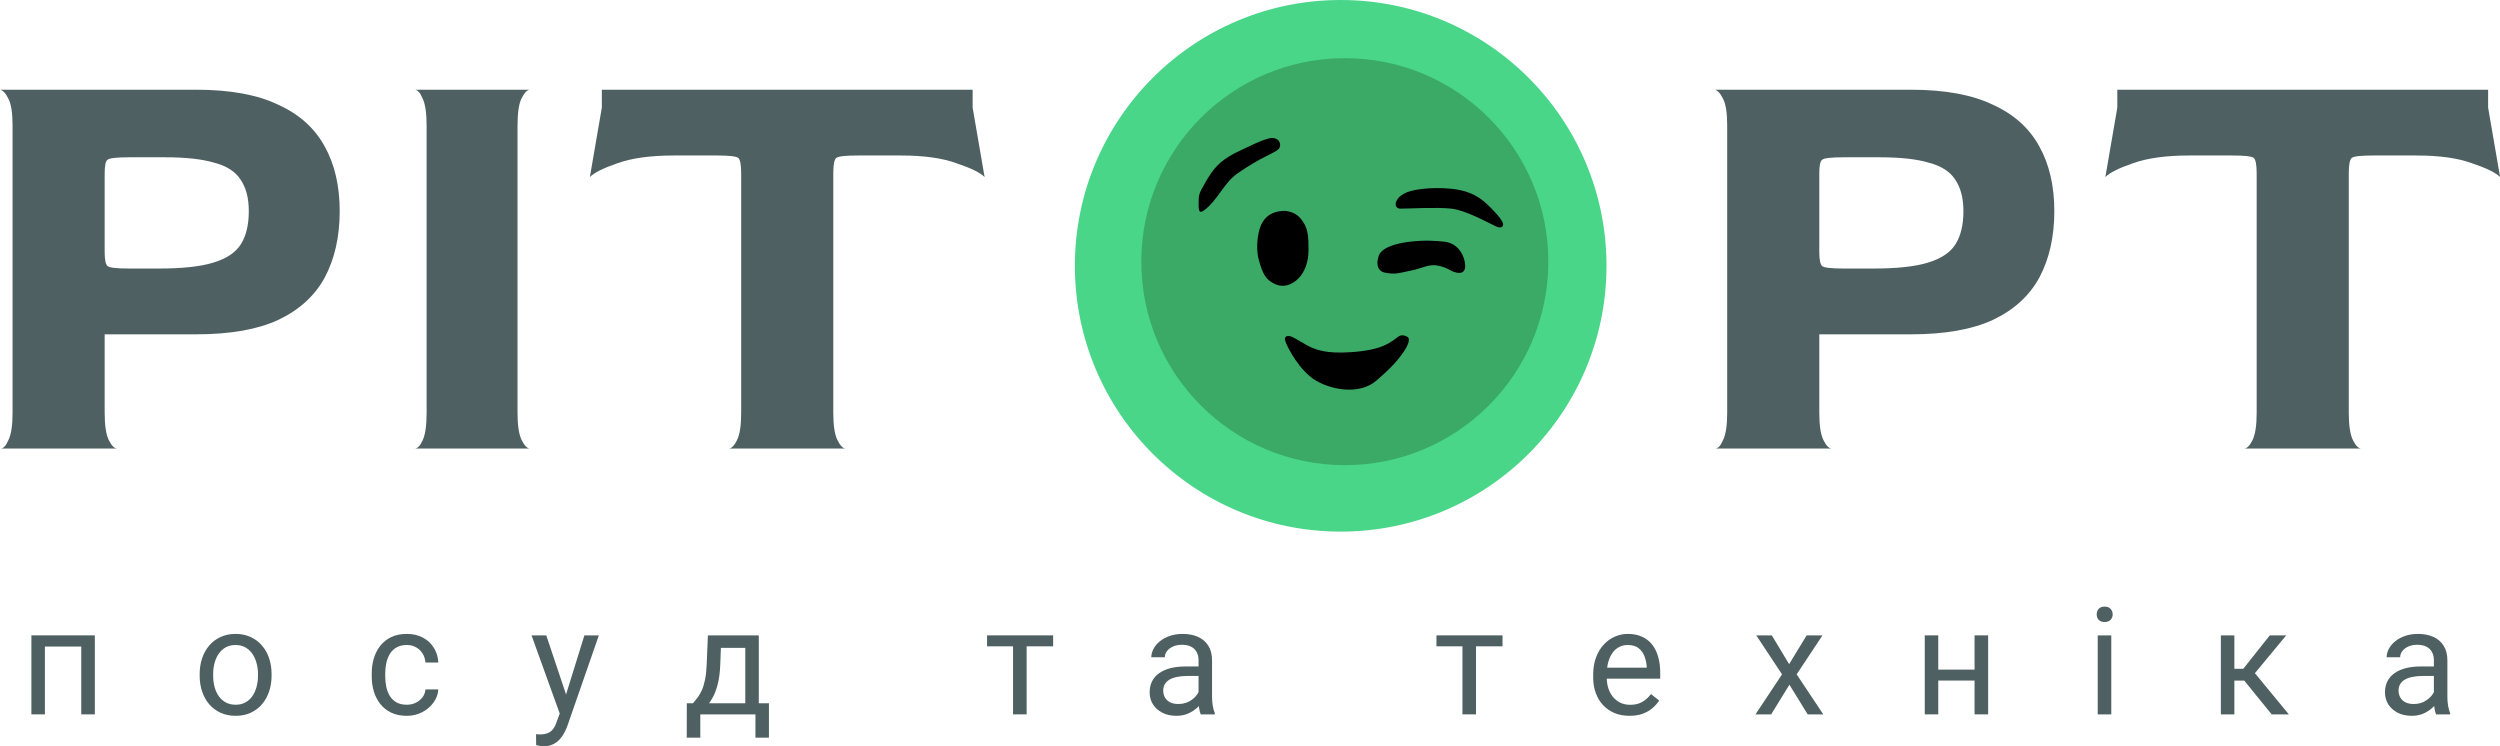
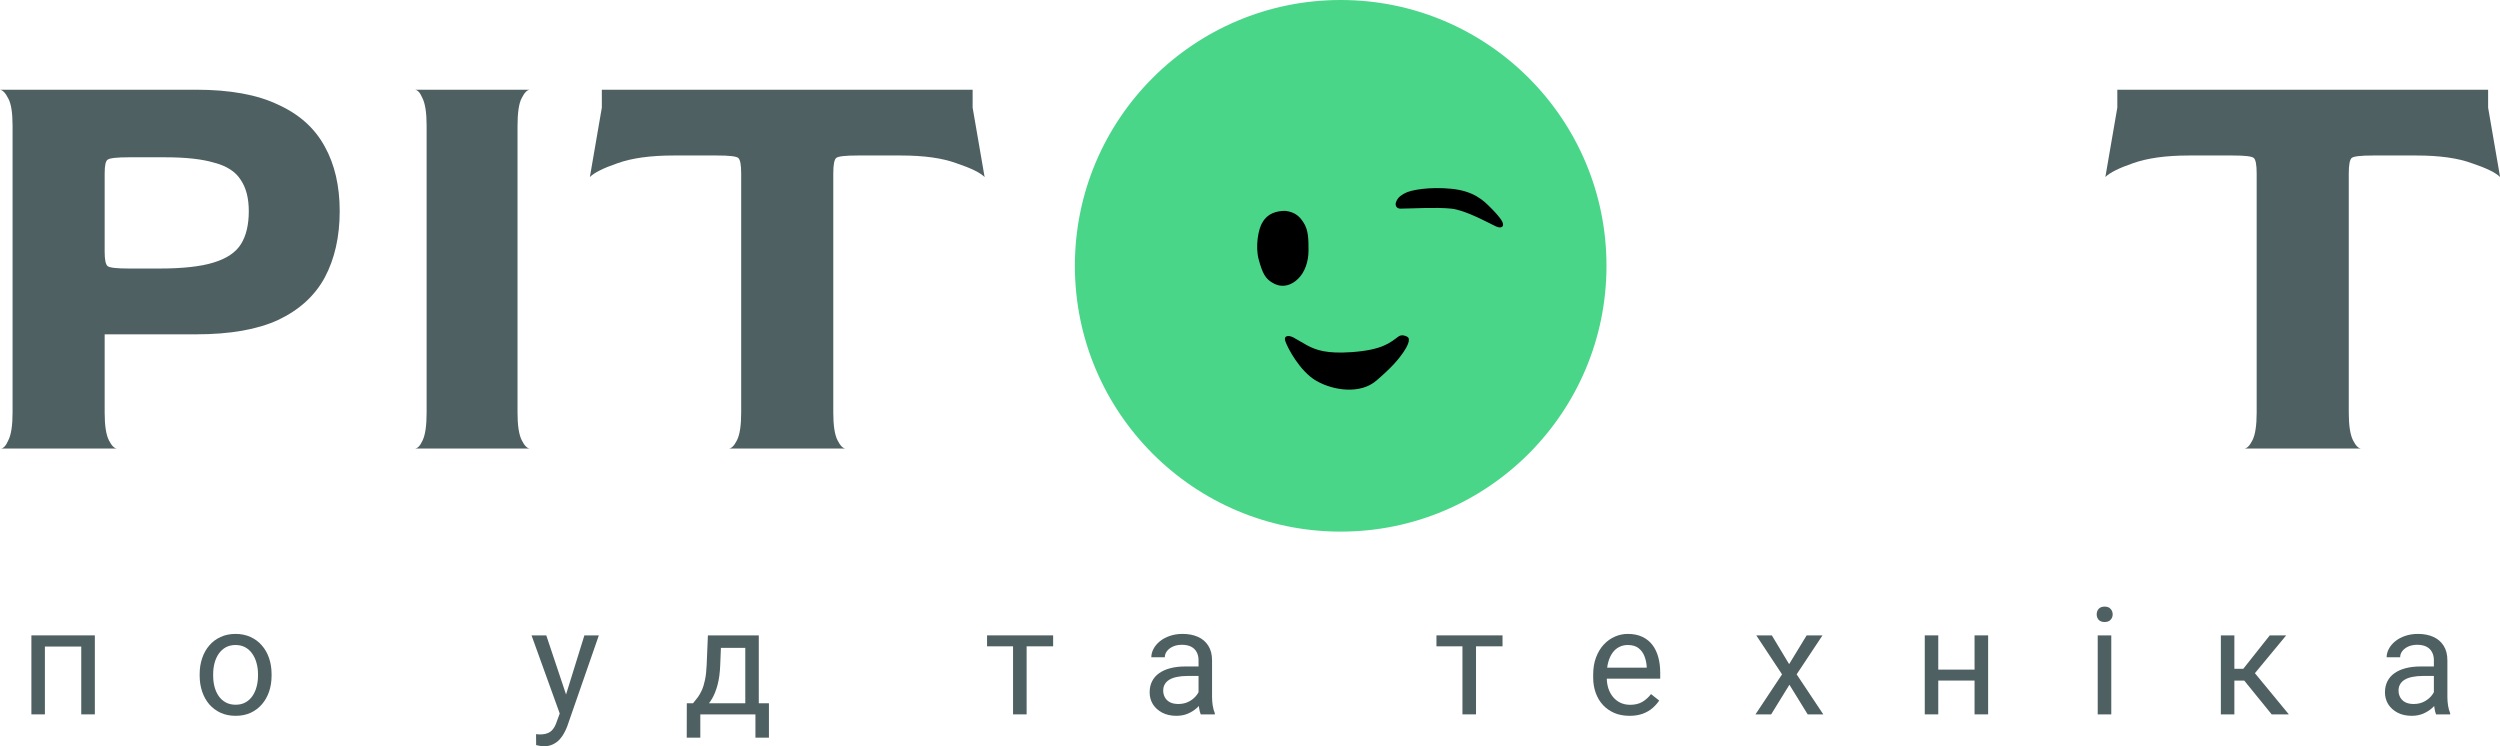
<svg xmlns="http://www.w3.org/2000/svg" width="201" height="60" viewBox="0 0 201 60" fill="none">
  <path d="M180.426 36.064C180.651 36.064 180.875 35.84 181.1 35.391C181.324 34.942 181.436 34.205 181.436 33.179V13.945C181.436 13.24 181.356 12.823 181.196 12.695C181.036 12.566 180.475 12.502 179.513 12.502H176.003C174.143 12.502 172.637 12.711 171.483 13.127C170.361 13.512 169.623 13.881 169.271 14.233L170.232 8.655V7.213H200.045V8.655L201.007 14.233C200.654 13.881 199.901 13.512 198.747 13.127C197.625 12.711 196.134 12.502 194.275 12.502H190.813C189.819 12.502 189.242 12.566 189.082 12.695C188.922 12.823 188.841 13.24 188.841 13.945V33.179C188.841 34.205 188.954 34.942 189.178 35.391C189.402 35.84 189.627 36.064 189.851 36.064H180.426Z" fill="#4F6062" />
-   <path d="M137.904 36.064C138.128 36.064 138.337 35.84 138.529 35.391C138.753 34.942 138.866 34.205 138.866 33.179V10.098C138.866 9.072 138.753 8.351 138.529 7.934C138.305 7.485 138.08 7.245 137.856 7.213H153.628C156.353 7.213 158.548 7.614 160.215 8.415C161.914 9.184 163.165 10.306 163.966 11.781C164.767 13.223 165.168 14.955 165.168 16.974C165.168 19.026 164.767 20.805 163.966 22.312C163.165 23.786 161.914 24.924 160.215 25.726C158.548 26.495 156.353 26.88 153.628 26.88H146.271V33.179C146.271 34.205 146.383 34.942 146.607 35.391C146.832 35.84 147.056 36.064 147.281 36.064H137.904ZM148.242 21.59H150.646C152.538 21.59 153.996 21.43 155.022 21.11C156.08 20.789 156.817 20.292 157.234 19.619C157.651 18.946 157.859 18.064 157.859 16.974C157.859 15.916 157.635 15.067 157.186 14.426C156.769 13.784 156.064 13.336 155.07 13.079C154.109 12.791 152.794 12.646 151.127 12.646H148.242C147.248 12.646 146.671 12.711 146.511 12.839C146.351 12.935 146.271 13.304 146.271 13.945V20.244C146.271 20.885 146.351 21.27 146.511 21.398C146.671 21.526 147.248 21.59 148.242 21.59Z" fill="#4F6062" />
  <path d="M58.581 36.064C58.806 36.064 59.03 35.84 59.255 35.391C59.479 34.942 59.591 34.205 59.591 33.179V13.945C59.591 13.24 59.511 12.823 59.351 12.695C59.19 12.566 58.629 12.502 57.668 12.502H54.157C52.298 12.502 50.791 12.711 49.638 13.127C48.516 13.512 47.778 13.881 47.426 14.233L48.387 8.655V7.213H78.2V8.655L79.162 14.233C78.809 13.881 78.056 13.512 76.902 13.127C75.78 12.711 74.289 12.502 72.43 12.502H68.968C67.974 12.502 67.397 12.566 67.237 12.695C67.076 12.823 66.996 13.24 66.996 13.945V33.179C66.996 34.205 67.108 34.942 67.333 35.391C67.557 35.84 67.782 36.064 68.006 36.064H58.581Z" fill="#4F6062" />
  <path d="M33.338 36.064C33.563 36.064 33.771 35.856 33.963 35.439C34.188 34.99 34.3 34.237 34.3 33.179V10.098C34.3 9.072 34.188 8.335 33.963 7.886C33.771 7.437 33.563 7.213 33.338 7.213H42.619C42.394 7.213 42.17 7.437 41.946 7.886C41.721 8.303 41.609 9.056 41.609 10.146V33.179C41.609 34.205 41.721 34.942 41.946 35.391C42.17 35.84 42.394 36.064 42.619 36.064H33.338Z" fill="#4F6062" />
  <path d="M0.048 36.064C0.272 36.064 0.481 35.84 0.673 35.391C0.898 34.942 1.01 34.205 1.01 33.179V10.098C1.01 9.072 0.898 8.351 0.673 7.934C0.449 7.485 0.224 7.245 0 7.213H15.772C18.497 7.213 20.693 7.614 22.36 8.415C24.059 9.184 25.309 10.306 26.11 11.781C26.912 13.223 27.312 14.955 27.312 16.974C27.312 19.026 26.912 20.805 26.11 22.312C25.309 23.786 24.059 24.924 22.36 25.726C20.693 26.495 18.497 26.88 15.772 26.88H8.415V33.179C8.415 34.205 8.527 34.942 8.751 35.391C8.976 35.84 9.2 36.064 9.425 36.064H0.048ZM10.386 21.59H12.791C14.682 21.59 16.14 21.43 17.166 21.11C18.224 20.789 18.962 20.292 19.378 19.619C19.795 18.946 20.003 18.064 20.003 16.974C20.003 15.916 19.779 15.067 19.33 14.426C18.913 13.784 18.208 13.336 17.214 13.079C16.253 12.791 14.938 12.646 13.271 12.646H10.386C9.393 12.646 8.816 12.711 8.655 12.839C8.495 12.935 8.415 13.304 8.415 13.945V20.244C8.415 20.885 8.495 21.27 8.655 21.398C8.816 21.526 9.393 21.59 10.386 21.59Z" fill="#4F6062" />
  <path d="M195.684 56.349V53.079C195.684 52.829 195.633 52.612 195.531 52.428C195.434 52.24 195.285 52.095 195.085 51.993C194.886 51.892 194.639 51.841 194.346 51.841C194.072 51.841 193.831 51.888 193.624 51.982C193.42 52.076 193.26 52.199 193.142 52.352C193.029 52.504 192.972 52.669 192.972 52.845H191.886C191.886 52.618 191.945 52.393 192.062 52.17C192.18 51.947 192.348 51.745 192.567 51.565C192.79 51.381 193.056 51.236 193.365 51.131C193.678 51.021 194.027 50.966 194.41 50.966C194.872 50.966 195.279 51.045 195.631 51.201C195.987 51.358 196.265 51.594 196.465 51.911C196.668 52.224 196.77 52.618 196.77 53.091V56.05C196.77 56.261 196.787 56.486 196.823 56.724C196.862 56.963 196.919 57.169 196.993 57.341V57.435H195.86C195.805 57.31 195.762 57.143 195.731 56.936C195.7 56.724 195.684 56.529 195.684 56.349ZM195.872 53.584L195.884 54.347H194.786C194.477 54.347 194.201 54.373 193.958 54.424C193.716 54.471 193.512 54.543 193.348 54.641C193.183 54.739 193.058 54.862 192.972 55.011C192.886 55.155 192.843 55.326 192.843 55.521C192.843 55.721 192.888 55.903 192.978 56.067C193.068 56.231 193.203 56.363 193.383 56.46C193.567 56.554 193.792 56.601 194.058 56.601C194.391 56.601 194.684 56.531 194.938 56.39C195.193 56.249 195.394 56.077 195.543 55.873C195.696 55.67 195.778 55.472 195.79 55.281L196.253 55.803C196.226 55.967 196.152 56.149 196.03 56.349C195.909 56.548 195.747 56.74 195.543 56.924C195.344 57.104 195.105 57.255 194.827 57.376C194.553 57.493 194.244 57.552 193.9 57.552C193.469 57.552 193.091 57.468 192.767 57.3C192.446 57.132 192.195 56.907 192.015 56.625C191.839 56.339 191.751 56.02 191.751 55.668C191.751 55.328 191.818 55.028 191.951 54.77C192.084 54.508 192.276 54.291 192.526 54.118C192.776 53.942 193.078 53.809 193.43 53.719C193.782 53.629 194.175 53.584 194.61 53.584H195.872Z" fill="#4F6062" />
  <path d="M179.643 51.084V57.435H178.557V51.084H179.643ZM183.81 51.084L180.799 54.723H179.279L179.115 53.772H180.359L182.49 51.084H183.81ZM182.642 57.435L180.306 54.559L181.005 53.772L184.022 57.435H182.642Z" fill="#4F6062" />
  <path d="M169.747 51.084V57.435H168.656V51.084H169.747ZM168.574 49.399C168.574 49.223 168.626 49.074 168.732 48.953C168.842 48.832 169.002 48.771 169.213 48.771C169.421 48.771 169.579 48.832 169.689 48.953C169.802 49.074 169.859 49.223 169.859 49.399C169.859 49.567 169.802 49.712 169.689 49.833C169.579 49.951 169.421 50.01 169.213 50.01C169.002 50.01 168.842 49.951 168.732 49.833C168.626 49.712 168.574 49.567 168.574 49.399Z" fill="#4F6062" />
  <path d="M158.965 53.837V54.717H155.608V53.837H158.965ZM155.837 51.084V57.435H154.751V51.084H155.837ZM159.846 51.084V57.435H158.754V51.084H159.846Z" fill="#4F6062" />
  <path d="M142.455 51.084L143.846 53.397L145.255 51.084H146.528L144.45 54.218L146.593 57.435H145.337L143.869 55.052L142.402 57.435H141.14L143.276 54.218L141.204 51.084H142.455Z" fill="#4F6062" />
  <path d="M131.01 57.552C130.567 57.552 130.166 57.478 129.806 57.329C129.45 57.176 129.143 56.963 128.885 56.689C128.63 56.415 128.435 56.091 128.298 55.715C128.161 55.339 128.092 54.928 128.092 54.482V54.236C128.092 53.719 128.169 53.259 128.321 52.856C128.474 52.449 128.681 52.105 128.943 51.823C129.206 51.541 129.503 51.328 129.836 51.184C130.168 51.039 130.513 50.966 130.869 50.966C131.323 50.966 131.714 51.045 132.043 51.201C132.375 51.358 132.647 51.577 132.859 51.858C133.07 52.136 133.226 52.465 133.328 52.845C133.43 53.22 133.481 53.631 133.481 54.077V54.565H128.738V53.678H132.395V53.596C132.379 53.314 132.32 53.04 132.219 52.774C132.121 52.508 131.964 52.289 131.749 52.117C131.534 51.945 131.24 51.858 130.869 51.858C130.622 51.858 130.395 51.911 130.188 52.017C129.98 52.119 129.802 52.271 129.654 52.475C129.505 52.678 129.39 52.927 129.307 53.22C129.225 53.514 129.184 53.852 129.184 54.236V54.482C129.184 54.784 129.225 55.067 129.307 55.333C129.393 55.596 129.517 55.827 129.677 56.026C129.841 56.226 130.039 56.382 130.27 56.496C130.505 56.609 130.771 56.666 131.068 56.666C131.452 56.666 131.777 56.588 132.043 56.431C132.309 56.275 132.542 56.065 132.741 55.803L133.399 56.325C133.262 56.533 133.087 56.73 132.876 56.918C132.665 57.106 132.405 57.259 132.095 57.376C131.79 57.493 131.428 57.552 131.01 57.552Z" fill="#4F6062" />
  <path d="M118.672 51.084V57.435H117.581V51.084H118.672ZM120.803 51.084V51.964H115.491V51.084H120.803Z" fill="#4F6062" />
  <path d="M96.363 56.349V53.079C96.363 52.829 96.312 52.612 96.211 52.428C96.113 52.24 95.964 52.095 95.765 51.993C95.565 51.892 95.319 51.841 95.025 51.841C94.751 51.841 94.51 51.888 94.303 51.982C94.1 52.076 93.939 52.199 93.822 52.352C93.708 52.504 93.651 52.669 93.651 52.845H92.566C92.566 52.618 92.624 52.393 92.742 52.17C92.859 51.947 93.027 51.745 93.246 51.565C93.47 51.381 93.736 51.236 94.045 51.131C94.358 51.021 94.706 50.966 95.09 50.966C95.551 50.966 95.958 51.045 96.311 51.201C96.667 51.358 96.944 51.594 97.144 51.911C97.347 52.224 97.449 52.618 97.449 53.091V56.05C97.449 56.261 97.467 56.486 97.502 56.724C97.541 56.963 97.598 57.169 97.672 57.341V57.435H96.539C96.485 57.31 96.442 57.143 96.41 56.936C96.379 56.724 96.363 56.529 96.363 56.349ZM96.551 53.584L96.563 54.347H95.465C95.156 54.347 94.88 54.373 94.638 54.424C94.395 54.471 94.192 54.543 94.027 54.641C93.863 54.739 93.738 54.862 93.651 55.011C93.565 55.155 93.522 55.326 93.522 55.521C93.522 55.721 93.567 55.903 93.657 56.067C93.747 56.231 93.882 56.363 94.062 56.46C94.246 56.554 94.471 56.601 94.737 56.601C95.07 56.601 95.364 56.531 95.618 56.39C95.872 56.249 96.074 56.077 96.222 55.873C96.375 55.67 96.457 55.472 96.469 55.281L96.933 55.803C96.905 55.967 96.831 56.149 96.71 56.349C96.588 56.548 96.426 56.74 96.222 56.924C96.023 57.104 95.784 57.255 95.506 57.376C95.232 57.493 94.923 57.552 94.579 57.552C94.148 57.552 93.771 57.468 93.446 57.3C93.125 57.132 92.875 56.907 92.695 56.625C92.519 56.339 92.431 56.02 92.431 55.668C92.431 55.328 92.497 55.028 92.63 54.77C92.763 54.508 92.955 54.291 93.205 54.118C93.456 53.942 93.757 53.809 94.109 53.719C94.462 53.629 94.855 53.584 95.289 53.584H96.551Z" fill="#4F6062" />
  <path d="M82.541 51.084V57.435H81.449V51.084H82.541ZM84.672 51.084V51.964H79.36V51.084H84.672Z" fill="#4F6062" />
  <path d="M56.915 51.084H58.001L57.907 53.461C57.884 54.064 57.815 54.584 57.702 55.023C57.588 55.461 57.444 55.835 57.267 56.144C57.092 56.449 56.894 56.705 56.675 56.913C56.459 57.12 56.236 57.294 56.006 57.435H55.465L55.495 56.549L55.718 56.543C55.847 56.39 55.972 56.234 56.094 56.073C56.215 55.909 56.326 55.715 56.428 55.492C56.53 55.265 56.614 54.989 56.681 54.664C56.751 54.336 56.796 53.935 56.816 53.461L56.915 51.084ZM57.185 51.084H61.007V57.435H59.921V52.088H57.185V51.084ZM55.219 56.543H61.822V59.307H60.737V57.435H56.305V59.307H55.213L55.219 56.543Z" fill="#4F6062" />
  <path d="M45.218 56.778L46.985 51.084H48.147L45.599 58.415C45.541 58.572 45.462 58.74 45.365 58.92C45.271 59.104 45.15 59.278 45.001 59.443C44.852 59.607 44.672 59.74 44.461 59.842C44.253 59.947 44.005 60 43.715 60C43.629 60 43.52 59.988 43.387 59.965C43.254 59.941 43.16 59.922 43.105 59.906L43.099 59.026C43.13 59.03 43.179 59.034 43.246 59.038C43.316 59.045 43.365 59.049 43.392 59.049C43.639 59.049 43.848 59.016 44.02 58.95C44.193 58.887 44.337 58.779 44.455 58.627C44.576 58.478 44.68 58.273 44.766 58.01L45.218 56.778ZM43.921 51.084L45.57 56.015L45.852 57.159L45.071 57.558L42.735 51.084H43.921Z" fill="#4F6062" />
-   <path d="M32.711 56.66C32.969 56.66 33.208 56.607 33.427 56.502C33.646 56.396 33.826 56.251 33.967 56.067C34.108 55.879 34.188 55.666 34.207 55.427H35.24C35.221 55.803 35.094 56.153 34.859 56.478C34.628 56.799 34.325 57.059 33.949 57.259C33.573 57.454 33.16 57.552 32.711 57.552C32.233 57.552 31.816 57.468 31.46 57.3C31.108 57.132 30.815 56.901 30.58 56.607C30.349 56.314 30.175 55.977 30.057 55.597C29.944 55.214 29.887 54.809 29.887 54.383V54.136C29.887 53.709 29.944 53.306 30.057 52.927C30.175 52.543 30.349 52.205 30.58 51.911C30.815 51.618 31.108 51.387 31.46 51.219C31.816 51.05 32.233 50.966 32.711 50.966C33.208 50.966 33.642 51.068 34.014 51.272C34.385 51.471 34.677 51.745 34.888 52.093C35.103 52.438 35.221 52.829 35.24 53.267H34.207C34.188 53.005 34.113 52.768 33.984 52.557C33.859 52.346 33.687 52.177 33.468 52.052C33.252 51.923 33 51.858 32.711 51.858C32.378 51.858 32.098 51.925 31.871 52.058C31.648 52.187 31.47 52.363 31.337 52.586C31.208 52.806 31.114 53.05 31.055 53.32C31 53.586 30.973 53.858 30.973 54.136V54.383C30.973 54.66 31 54.934 31.055 55.204C31.11 55.474 31.202 55.719 31.331 55.938C31.464 56.157 31.642 56.333 31.865 56.466C32.092 56.595 32.374 56.66 32.711 56.66Z" fill="#4F6062" />
  <path d="M16.053 54.33V54.195C16.053 53.737 16.12 53.312 16.253 52.921C16.386 52.526 16.577 52.183 16.828 51.894C17.078 51.6 17.382 51.373 17.738 51.213C18.094 51.048 18.493 50.966 18.935 50.966C19.381 50.966 19.782 51.048 20.138 51.213C20.498 51.373 20.804 51.6 21.054 51.894C21.308 52.183 21.502 52.526 21.635 52.921C21.768 53.312 21.835 53.737 21.835 54.195V54.33C21.835 54.788 21.768 55.212 21.635 55.603C21.502 55.995 21.308 56.337 21.054 56.631C20.804 56.92 20.5 57.147 20.144 57.312C19.792 57.472 19.393 57.552 18.947 57.552C18.501 57.552 18.1 57.472 17.744 57.312C17.387 57.147 17.082 56.92 16.828 56.631C16.577 56.337 16.386 55.995 16.253 55.603C16.12 55.212 16.053 54.788 16.053 54.33ZM17.139 54.195V54.33C17.139 54.647 17.176 54.946 17.25 55.228C17.325 55.506 17.436 55.752 17.585 55.967C17.738 56.183 17.927 56.353 18.154 56.478C18.381 56.599 18.645 56.66 18.947 56.66C19.244 56.66 19.505 56.599 19.727 56.478C19.954 56.353 20.142 56.183 20.291 55.967C20.44 55.752 20.551 55.506 20.626 55.228C20.704 54.946 20.743 54.647 20.743 54.33V54.195C20.743 53.882 20.704 53.586 20.626 53.308C20.551 53.027 20.438 52.778 20.285 52.563C20.136 52.344 19.949 52.172 19.722 52.046C19.499 51.921 19.236 51.858 18.935 51.858C18.638 51.858 18.375 51.921 18.148 52.046C17.925 52.172 17.738 52.344 17.585 52.563C17.436 52.778 17.325 53.027 17.25 53.308C17.176 53.586 17.139 53.882 17.139 54.195Z" fill="#4F6062" />
  <path d="M6.662 51.084V51.982H3.452V51.084H6.662ZM3.61 51.084V57.435H2.524V51.084H3.61ZM7.625 51.084V57.435H6.533V51.084H7.625Z" fill="#4F6062" />
  <circle cx="107.791" cy="21.371" r="21.371" fill="#49D689" />
-   <circle cx="108.124" cy="21.037" r="16.362" fill="#3BAA67" />
-   <path d="M96.923 14.646L96.923 14.645C97.569 13.513 98.091 12.945 99.247 12.329C100.153 11.906 101.697 11.096 102.267 11.096C102.945 11.096 103.053 11.732 102.801 11.983C102.445 12.338 101.411 12.599 99.452 13.972C98.401 14.709 97.808 16.242 96.745 16.952C96.37 17.203 96.37 16.785 96.37 16.438V16.438C96.37 15.617 96.37 15.616 96.923 14.646Z" fill="black" />
  <path d="M112.598 16.775C112.282 16.775 112.14 16.518 112.242 16.242C112.397 15.822 112.707 15.674 112.954 15.533C113.398 15.278 114.914 15 116.695 15.178C118.476 15.355 119.26 16.111 119.795 16.644C120.038 16.887 120.616 17.466 120.792 17.84C120.967 18.214 120.72 18.415 120.258 18.195C119.589 17.877 117.815 16.896 116.695 16.775C115.479 16.644 113.311 16.775 112.598 16.775Z" fill="black" />
  <path d="M101.507 17.877C101.898 17.167 102.623 16.952 103.336 16.952C104.178 17.055 104.51 17.45 104.795 17.877C105.205 18.493 105.205 19.249 105.205 20.137C105.205 21.024 104.918 21.865 104.384 22.397C103.849 22.93 103.158 23.164 102.445 22.809C101.733 22.454 101.507 21.986 101.198 20.857C100.922 19.847 101.151 18.409 101.507 17.877Z" fill="black" />
-   <path d="M111.351 21.922C110.639 21.78 110.698 21.034 110.817 20.679C110.959 19.931 112.171 19.579 113.311 19.437C114.451 19.295 115.479 19.352 116.161 19.437C117.123 19.557 117.621 20.324 117.764 21.034C117.942 21.922 117.461 21.999 117.123 21.922C116.507 21.781 116.566 21.584 115.685 21.37C114.911 21.182 114.379 21.567 113.489 21.744C112.598 21.922 112.242 22.099 111.351 21.922Z" fill="black" />
  <path d="M103.336 27.423C103.193 26.997 103.562 26.918 103.973 27.123L105.117 27.778C105.822 28.151 106.684 28.453 108.679 28.311C111.173 28.133 111.781 27.534 112.42 27.068C112.688 26.873 112.957 26.981 113.133 27.068C113.489 27.246 113.1 27.934 112.808 28.356C112.42 28.916 111.886 29.553 110.639 30.618C109.392 31.683 107.26 31.438 105.829 30.618C104.51 29.861 103.514 27.956 103.336 27.423Z" fill="black" />
</svg>